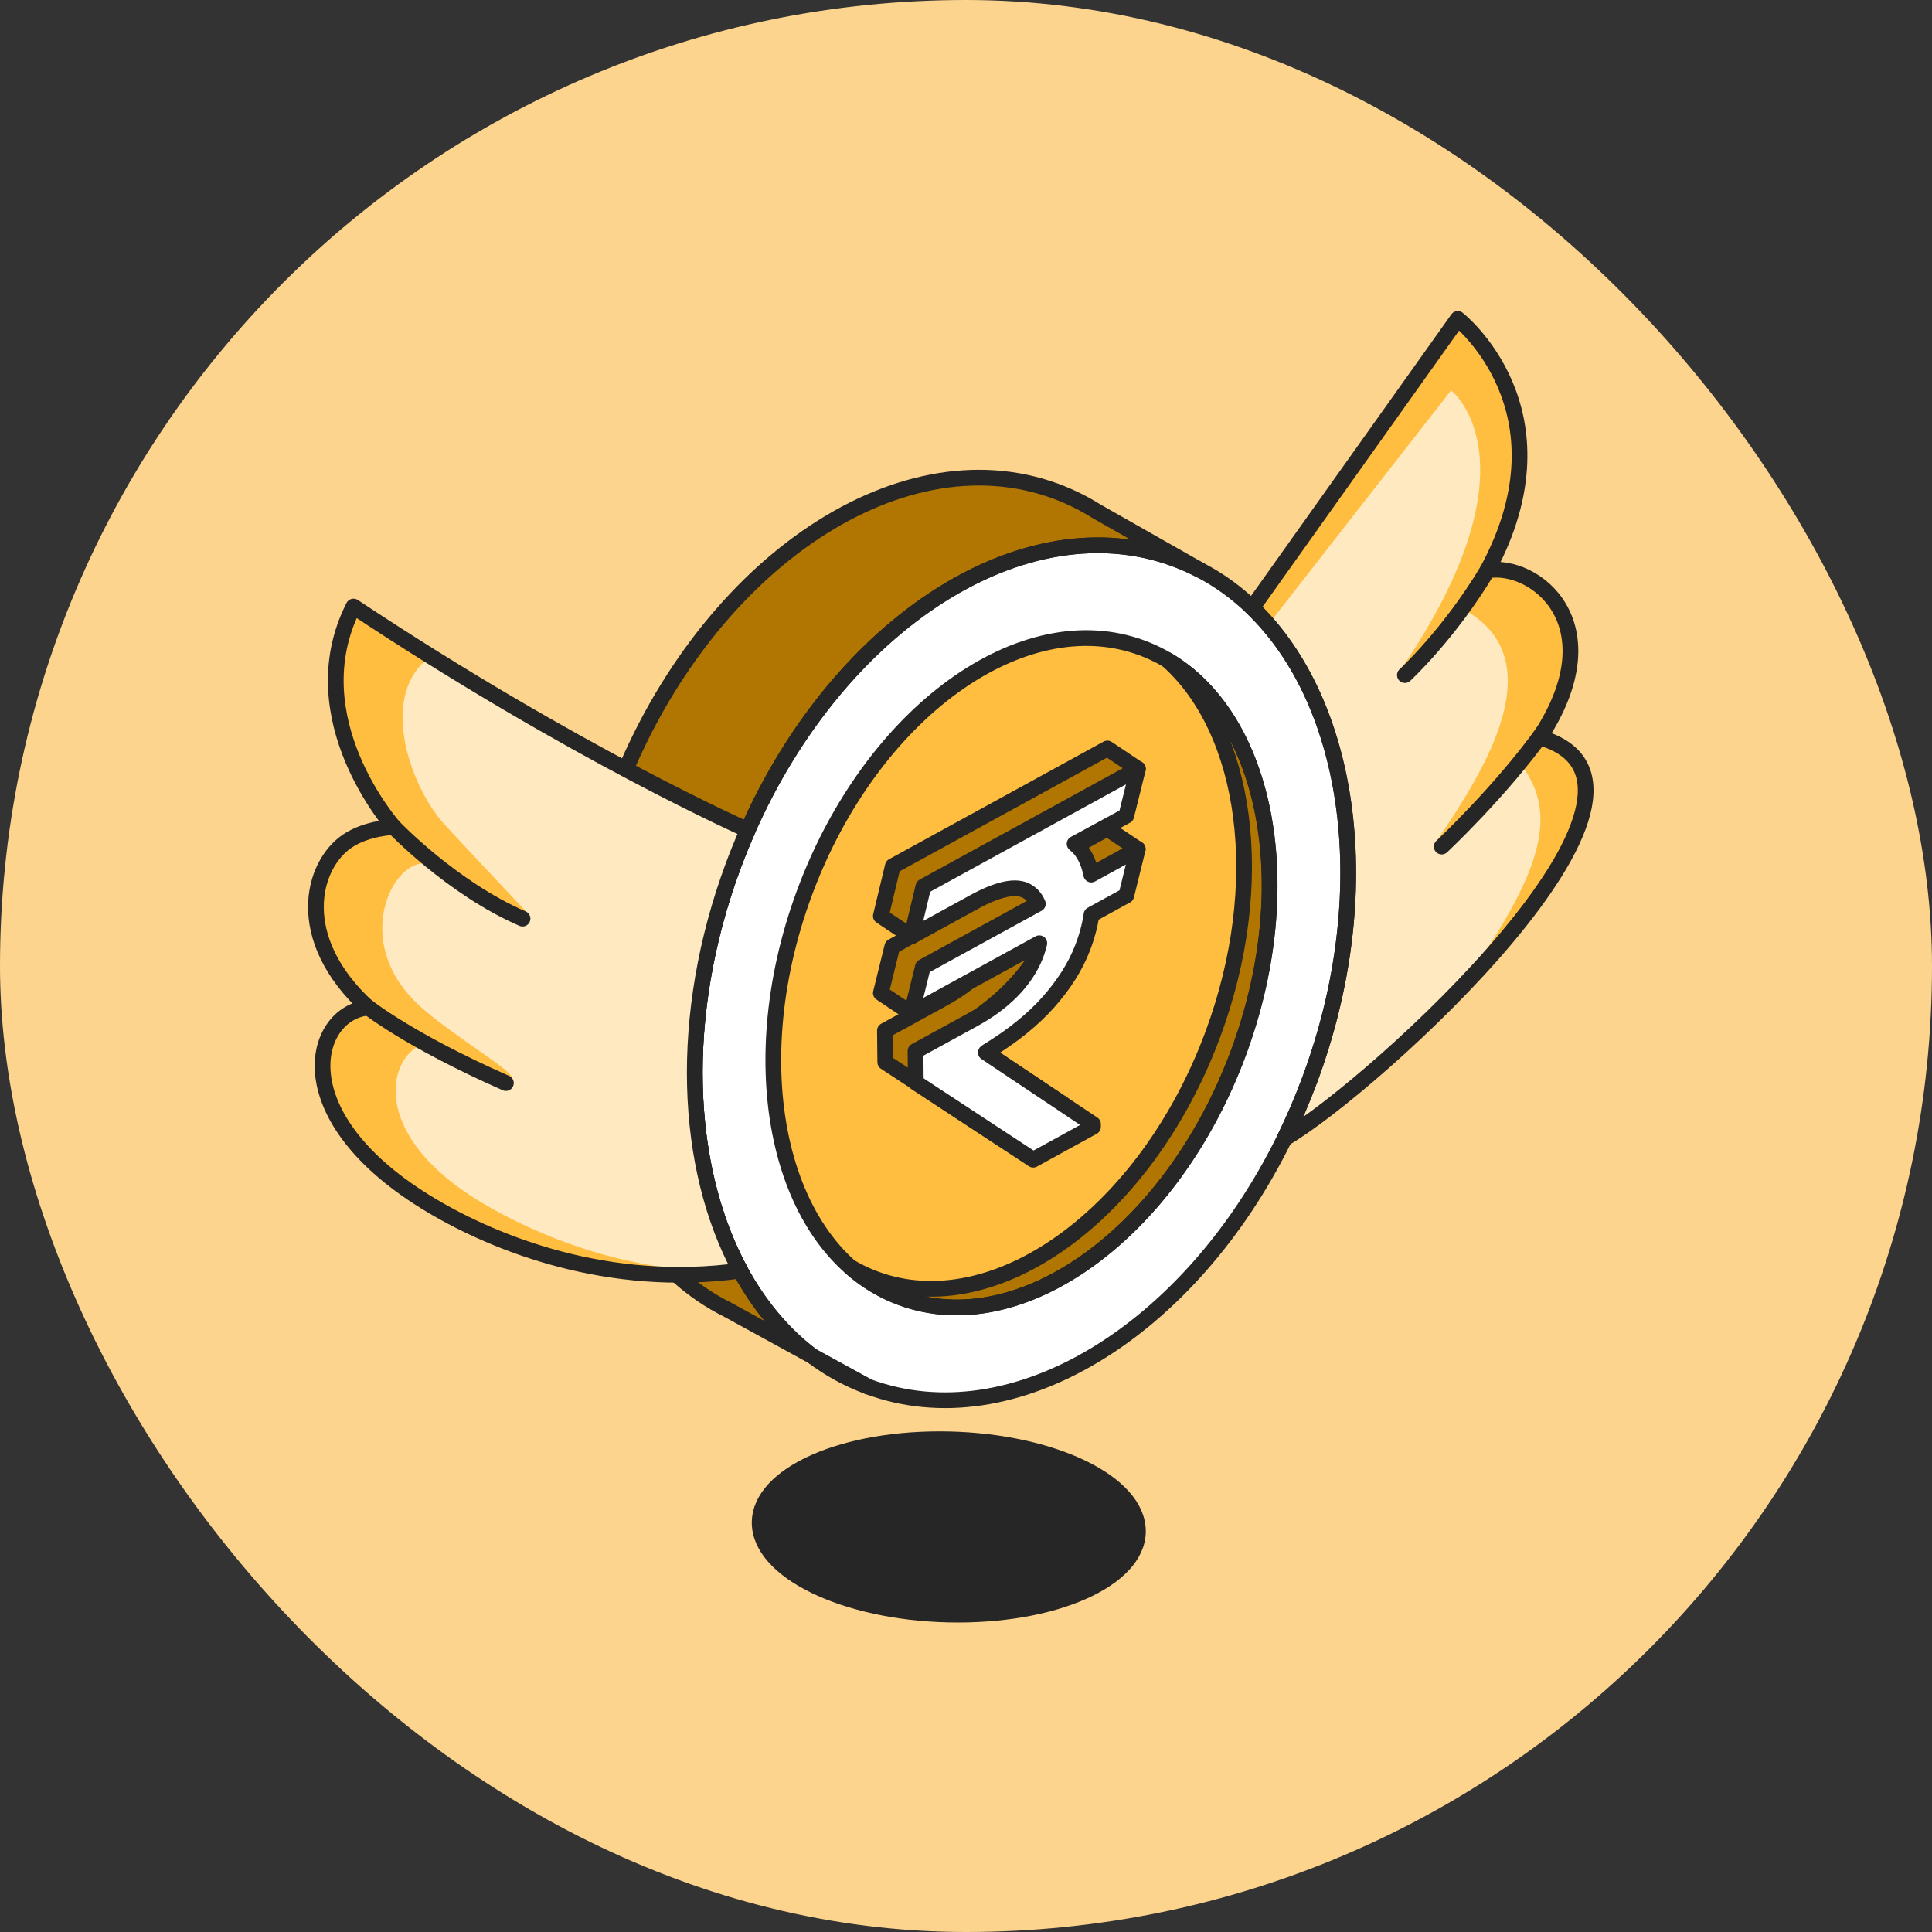
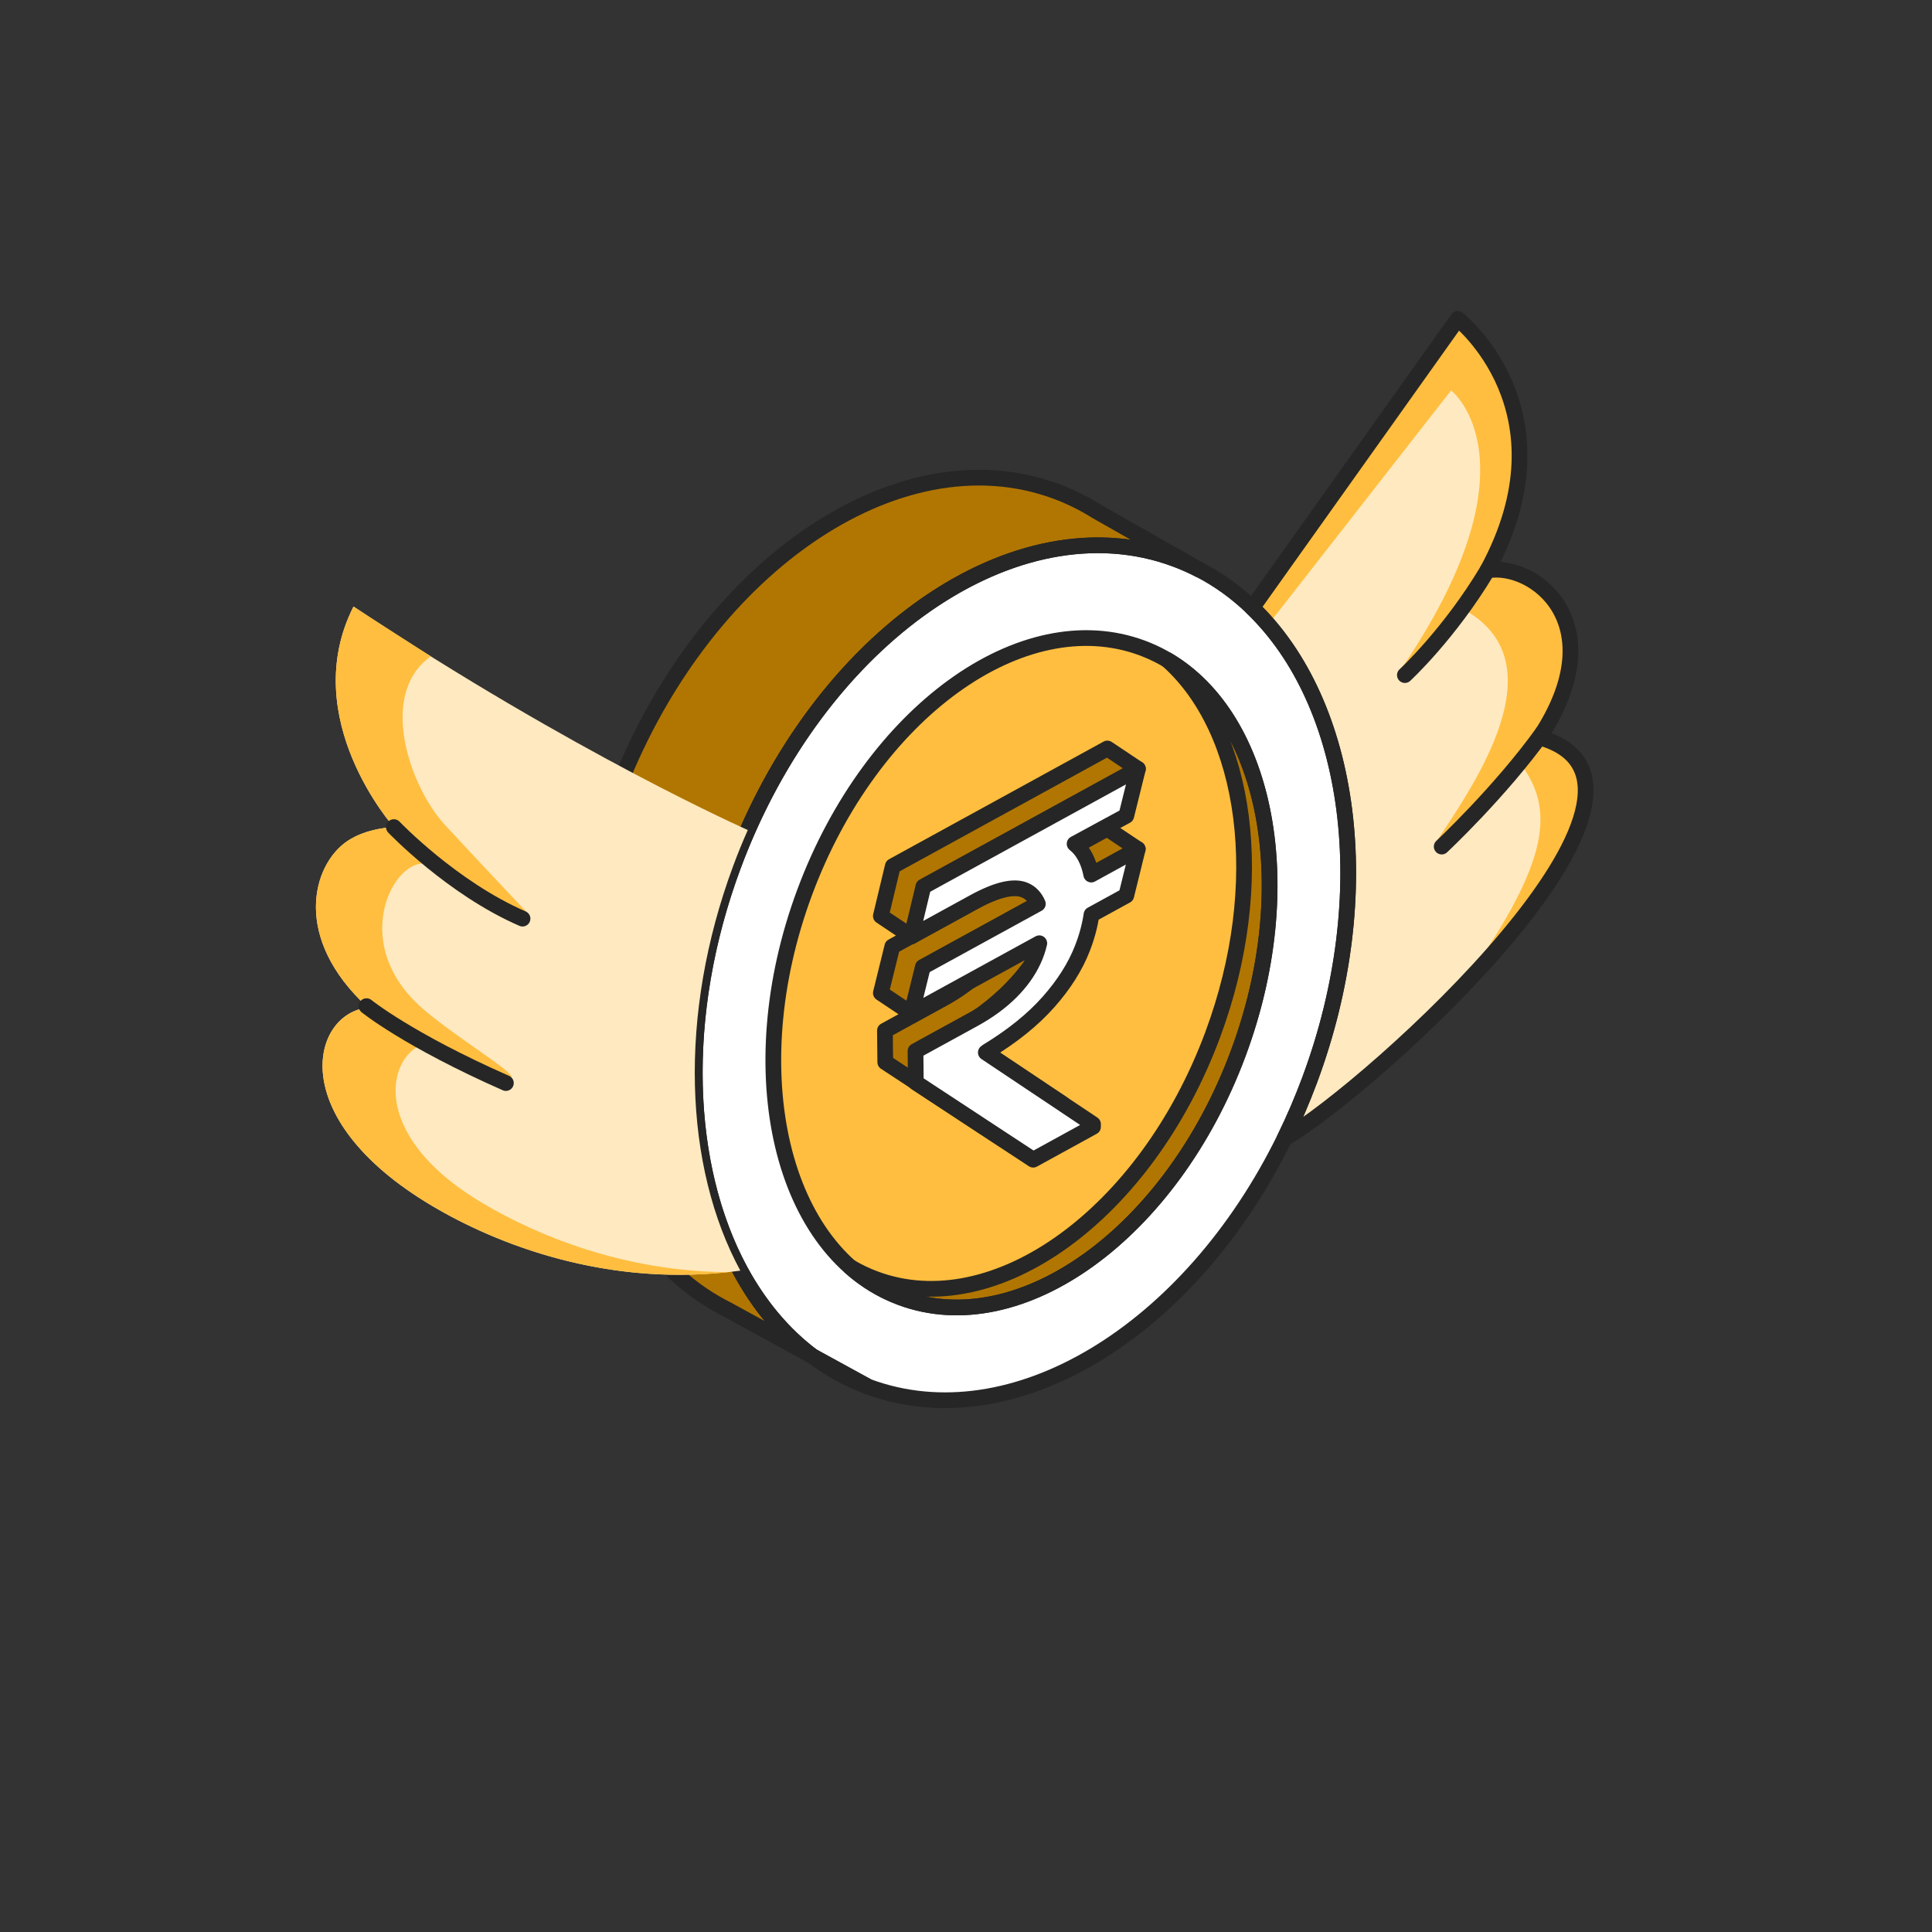
<svg xmlns="http://www.w3.org/2000/svg" width="80" height="80" viewBox="0 0 80 80" fill="none">
  <rect x="0" y="0" width="80" height="80" fill="#333333" stroke="none" />
-   <rect width="80" height="80" rx="40" fill="#FDD48E" />
-   <path d="M47.11 63.227C47.319 65.233 43.986 66.859 39.666 66.859C35.346 66.859 31.674 65.233 31.465 63.227C31.256 61.221 34.589 59.595 38.909 59.595C43.229 59.595 46.9 61.221 47.11 63.227Z" fill="#262626" stroke="#262626" stroke-width="0.651" stroke-linecap="round" stroke-linejoin="round" />
  <path d="M54.232 44.715C53.919 45.556 53.57 46.365 53.189 47.142H53.188C49.273 55.122 41.936 59.644 35.931 57.412L33.637 56.155C32.429 55.248 31.429 54.043 30.655 52.615C28.335 48.331 28.059 42.047 30.364 35.845C30.55 35.342 30.751 34.85 30.964 34.369C34.747 25.802 42.423 20.829 48.664 23.148C49.015 23.278 49.354 23.43 49.681 23.599C50.477 24.012 51.202 24.54 51.852 25.165C55.965 29.117 57.106 36.981 54.232 44.715Z" fill="white" />
  <path d="M35.931 57.412C35.1 57.103 34.334 56.68 33.637 56.155L35.931 57.412Z" stroke="#262626" stroke-width="0.651" stroke-linecap="round" stroke-linejoin="round" />
  <path d="M51.272 43.616C54.032 36.188 52.252 28.673 47.294 26.831C42.337 24.989 36.081 29.517 33.321 36.944C30.56 44.372 32.341 51.887 37.298 53.729C42.255 55.572 48.511 51.044 51.272 43.616Z" fill="#FFBE3F" />
  <path d="M49.681 23.599C49.354 23.429 49.015 23.278 48.665 23.148C42.073 20.698 33.88 26.383 30.364 35.845C27.29 44.113 28.807 52.53 33.637 56.154L30.144 54.24V54.239C24.203 51.297 22.079 42.083 25.438 33.045C28.954 23.583 37.148 17.898 43.738 20.348C44.326 20.567 44.881 20.843 45.402 21.17L49.681 23.599Z" fill="#B17602" />
  <path d="M53.19 47.143C53.571 46.365 53.92 45.556 54.233 44.715C57.107 36.981 55.965 29.117 51.853 25.165L60.363 13.205C60.363 13.205 65.184 16.982 61.589 23.621C63.505 23.275 66.883 25.795 63.753 30.538C70.673 32.486 56.793 45.065 53.19 47.143Z" fill="#FFE9C0" />
  <path d="M60.333 41.09C64.115 35.87 64.413 33.638 63.029 31.718C63.029 31.718 60.793 35.19 59.495 34.825C61.077 32.428 64.51 27.5 60.703 25.289C60.703 25.289 58.926 27.594 57.977 27.765C63.891 19.124 60.087 16.165 60.087 16.165L52.515 25.865C52.304 25.62 52.084 25.387 51.853 25.165L60.363 13.205C60.363 13.205 65.184 16.982 61.589 23.621C63.505 23.275 66.883 25.795 63.753 30.538C67.947 31.719 64.501 36.804 60.333 41.09Z" fill="#FFBE3F" />
  <path d="M61.589 23.621C60.011 26.258 58.173 27.954 58.173 27.954" stroke="#262626" stroke-width="0.651" stroke-linecap="round" stroke-linejoin="round" />
  <path d="M43.457 34.315C43.389 34.233 43.312 34.162 43.231 34.097L47.118 31.838L45.853 30.993L39.053 34.722L38.74 34.894L36.969 35.865L36.474 37.93L37.738 38.775C38.702 38.246 40.724 35.821 41.177 36.017C41.421 36.123 41.597 36.313 41.709 36.582L36.949 39.192L36.474 41.118L37.738 41.963C37.684 42.201 41.635 38.685 41.53 38.914C41.313 39.386 40.996 39.828 40.58 40.241C40.163 40.654 39.654 41.025 39.053 41.355L36.643 42.676L36.657 43.983L41.516 47.175L43.993 45.817V45.702L39.555 42.737L39.616 42.691C40.661 42.054 41.505 41.374 42.147 40.648C42.79 39.923 43.258 39.183 43.552 38.428C43.736 37.957 43.862 37.49 43.931 37.028L47.111 35.158L45.846 34.313L43.92 35.369C43.837 34.94 43.683 34.589 43.457 34.315Z" fill="#B17602" />
  <path d="M43.457 34.315C43.389 34.233 43.312 34.162 43.231 34.097L47.118 31.838L45.853 30.993L39.053 34.722L38.74 34.894L36.969 35.865L36.474 37.93L37.738 38.775C38.702 38.246 40.724 35.821 41.177 36.017C41.421 36.123 41.597 36.313 41.709 36.582L36.949 39.192L36.474 41.118L37.738 41.963C37.684 42.201 41.635 38.685 41.53 38.914C41.313 39.386 40.996 39.828 40.58 40.241C40.163 40.654 39.654 41.025 39.053 41.355L36.643 42.676L36.657 43.983L41.516 47.175L43.993 45.817V45.702L39.555 42.737L39.616 42.691C40.661 42.054 41.505 41.374 42.147 40.648C42.79 39.923 43.258 39.183 43.552 38.428C43.736 37.957 43.862 37.49 43.931 37.028L47.111 35.158L45.846 34.313L43.92 35.369C43.837 34.94 43.683 34.589 43.457 34.315Z" stroke="#262626" stroke-width="0.651" stroke-linecap="round" stroke-linejoin="round" />
  <path d="M63.902 30.307C62.125 32.785 59.698 35.055 59.698 35.055" stroke="#262626" stroke-width="0.651" stroke-linecap="round" stroke-linejoin="round" />
  <path d="M44.723 35.16C44.655 35.078 44.578 35.007 44.497 34.941L46.637 33.78L47.119 31.837L40.318 35.567L40.006 35.738L38.235 36.71L37.739 38.774L40.318 37.36C41.282 36.831 41.99 36.666 42.443 36.862C42.686 36.968 42.862 37.158 42.975 37.426L38.214 40.037L37.739 41.962L43.035 39.058C42.98 39.296 42.901 39.53 42.795 39.759C42.578 40.231 42.261 40.673 41.845 41.086C41.429 41.498 40.92 41.87 40.318 42.2L37.909 43.521L37.922 44.828L42.782 48.02L45.259 46.661V46.547L40.821 43.582L40.882 43.535C41.927 42.899 42.771 42.218 43.413 41.493C44.056 40.768 44.524 40.028 44.818 39.273C45.002 38.802 45.128 38.335 45.197 37.872L46.637 37.083L47.112 35.157L45.186 36.214C45.103 35.785 44.949 35.433 44.723 35.16Z" fill="white" />
  <path d="M51.274 43.615C48.514 51.043 42.257 55.571 37.3 53.728C36.522 53.439 35.822 53.011 35.206 52.463C35.534 52.657 35.88 52.823 36.242 52.957C41.199 54.8 47.456 50.272 50.216 42.844C52.543 36.582 51.642 30.258 48.333 27.324C52.489 29.771 53.833 36.731 51.274 43.615Z" fill="#B17602" />
  <path d="M54.232 44.715C53.919 45.556 53.57 46.365 53.189 47.142H53.188C49.273 55.122 41.936 59.644 35.931 57.412L33.637 56.155C32.429 55.248 31.429 54.043 30.655 52.615C28.335 48.331 28.059 42.047 30.364 35.845C30.55 35.342 30.751 34.85 30.964 34.369C34.747 25.802 42.423 20.829 48.664 23.148C49.015 23.278 49.354 23.43 49.681 23.599C50.477 24.012 51.202 24.54 51.852 25.165C55.965 29.117 57.106 36.981 54.232 44.715Z" stroke="#262626" stroke-width="0.651" stroke-linecap="round" stroke-linejoin="round" />
  <path d="M51.272 43.616C54.032 36.188 52.252 28.673 47.294 26.831C42.337 24.989 36.081 29.517 33.321 36.944C30.56 44.372 32.341 51.887 37.298 53.729C42.255 55.572 48.511 51.044 51.272 43.616Z" stroke="#262626" stroke-width="0.651" stroke-linecap="round" stroke-linejoin="round" />
  <path d="M51.274 43.615C48.514 51.043 42.257 55.571 37.3 53.728C36.522 53.439 35.822 53.011 35.206 52.463C35.534 52.657 35.88 52.823 36.242 52.957C41.199 54.8 47.456 50.272 50.216 42.844C52.543 36.582 51.642 30.258 48.333 27.324C52.489 29.771 53.833 36.731 51.274 43.615Z" stroke="#262626" stroke-width="0.651" stroke-linecap="round" stroke-linejoin="round" />
  <path d="M44.723 35.16C44.655 35.078 44.578 35.007 44.497 34.941L46.637 33.78L47.119 31.837L40.318 35.567L40.006 35.738L38.235 36.71L37.739 38.774L40.318 37.36C41.282 36.831 41.99 36.666 42.443 36.862C42.686 36.968 42.862 37.158 42.975 37.426L38.214 40.037L37.739 41.962L43.035 39.058C42.98 39.296 42.901 39.53 42.795 39.759C42.578 40.231 42.261 40.673 41.845 41.086C41.429 41.498 40.92 41.87 40.318 42.2L37.909 43.521L37.922 44.828L42.782 48.02L45.259 46.661V46.547L40.821 43.582L40.882 43.535C41.927 42.899 42.771 42.218 43.413 41.493C44.056 40.768 44.524 40.028 44.818 39.273C45.002 38.802 45.128 38.335 45.197 37.872L46.637 37.083L47.112 35.157L45.186 36.214C45.103 35.785 44.949 35.433 44.723 35.16Z" stroke="#262626" stroke-width="0.651" stroke-linecap="round" stroke-linejoin="round" />
  <path d="M49.681 23.599C49.354 23.429 49.015 23.278 48.665 23.148C42.073 20.698 33.88 26.383 30.364 35.845C27.29 44.113 28.807 52.53 33.637 56.154L30.144 54.24V54.239C24.203 51.297 22.079 42.083 25.438 33.045C28.954 23.583 37.148 17.898 43.738 20.348C44.326 20.567 44.881 20.843 45.402 21.17L49.681 23.599Z" stroke="#262626" stroke-width="0.651" stroke-linecap="round" stroke-linejoin="round" />
  <path d="M30.656 52.615C25.177 53.368 20.529 51.5 17.884 49.928C11.71 46.259 12.927 41.947 15.237 41.724C12.089 38.841 12.922 35.813 14.384 34.826C15.198 34.276 16.308 34.248 16.308 34.248C16.308 34.248 12.295 29.742 14.638 25.116C23.839 31.225 30.965 34.369 30.965 34.369C30.751 34.85 30.55 35.342 30.364 35.845C28.059 42.047 28.335 48.331 30.656 52.615Z" fill="#FFE9C0" />
  <path d="M30.162 52.675C24.898 53.256 20.449 51.453 17.884 49.928C11.71 46.259 12.927 41.947 15.237 41.724C12.089 38.841 12.922 35.813 14.384 34.826C15.198 34.276 16.308 34.248 16.308 34.248C16.308 34.248 12.295 29.742 14.638 25.116C15.178 25.474 17.318 26.843 17.841 27.18C15.63 28.736 16.974 32.571 18.405 34.137C19.244 35.056 21.809 37.77 21.809 37.77C21.809 37.77 20.881 38.229 18.064 35.95C16.694 34.842 14.213 38.7 17.334 41.613C18.594 42.788 21.424 44.453 21.166 44.626C21.016 44.723 17.798 43.164 17.62 43.209C16.091 43.6 15.136 46.938 19.98 49.818C22.196 51.135 25.821 52.661 30.162 52.675Z" fill="#FFBE3F" />
  <path d="M16.309 34.248C16.309 34.248 18.705 36.765 21.637 38.039" stroke="#262626" stroke-width="0.651" stroke-linecap="round" stroke-linejoin="round" />
  <path d="M15.177 41.662C15.177 41.662 16.891 43.057 20.948 44.847" stroke="#262626" stroke-width="0.651" stroke-linecap="round" stroke-linejoin="round" />
-   <path d="M30.656 52.615C25.177 53.368 20.529 51.5 17.884 49.928C11.71 46.259 12.927 41.947 15.237 41.724C12.089 38.841 12.922 35.813 14.384 34.826C15.198 34.276 16.308 34.248 16.308 34.248C16.308 34.248 12.295 29.742 14.638 25.116C23.839 31.225 30.965 34.369 30.965 34.369C30.751 34.85 30.55 35.342 30.364 35.845C28.059 42.047 28.335 48.331 30.656 52.615Z" stroke="#262626" stroke-width="0.651" stroke-linecap="round" stroke-linejoin="round" />
  <path d="M53.19 47.143C53.571 46.365 53.92 45.556 54.233 44.715C57.107 36.981 55.965 29.117 51.853 25.165L60.363 13.205C60.363 13.205 65.184 16.982 61.589 23.621C63.505 23.275 66.883 25.795 63.753 30.538C70.673 32.486 56.793 45.065 53.19 47.143Z" stroke="#262626" stroke-width="0.651" stroke-linecap="round" stroke-linejoin="round" />
</svg>